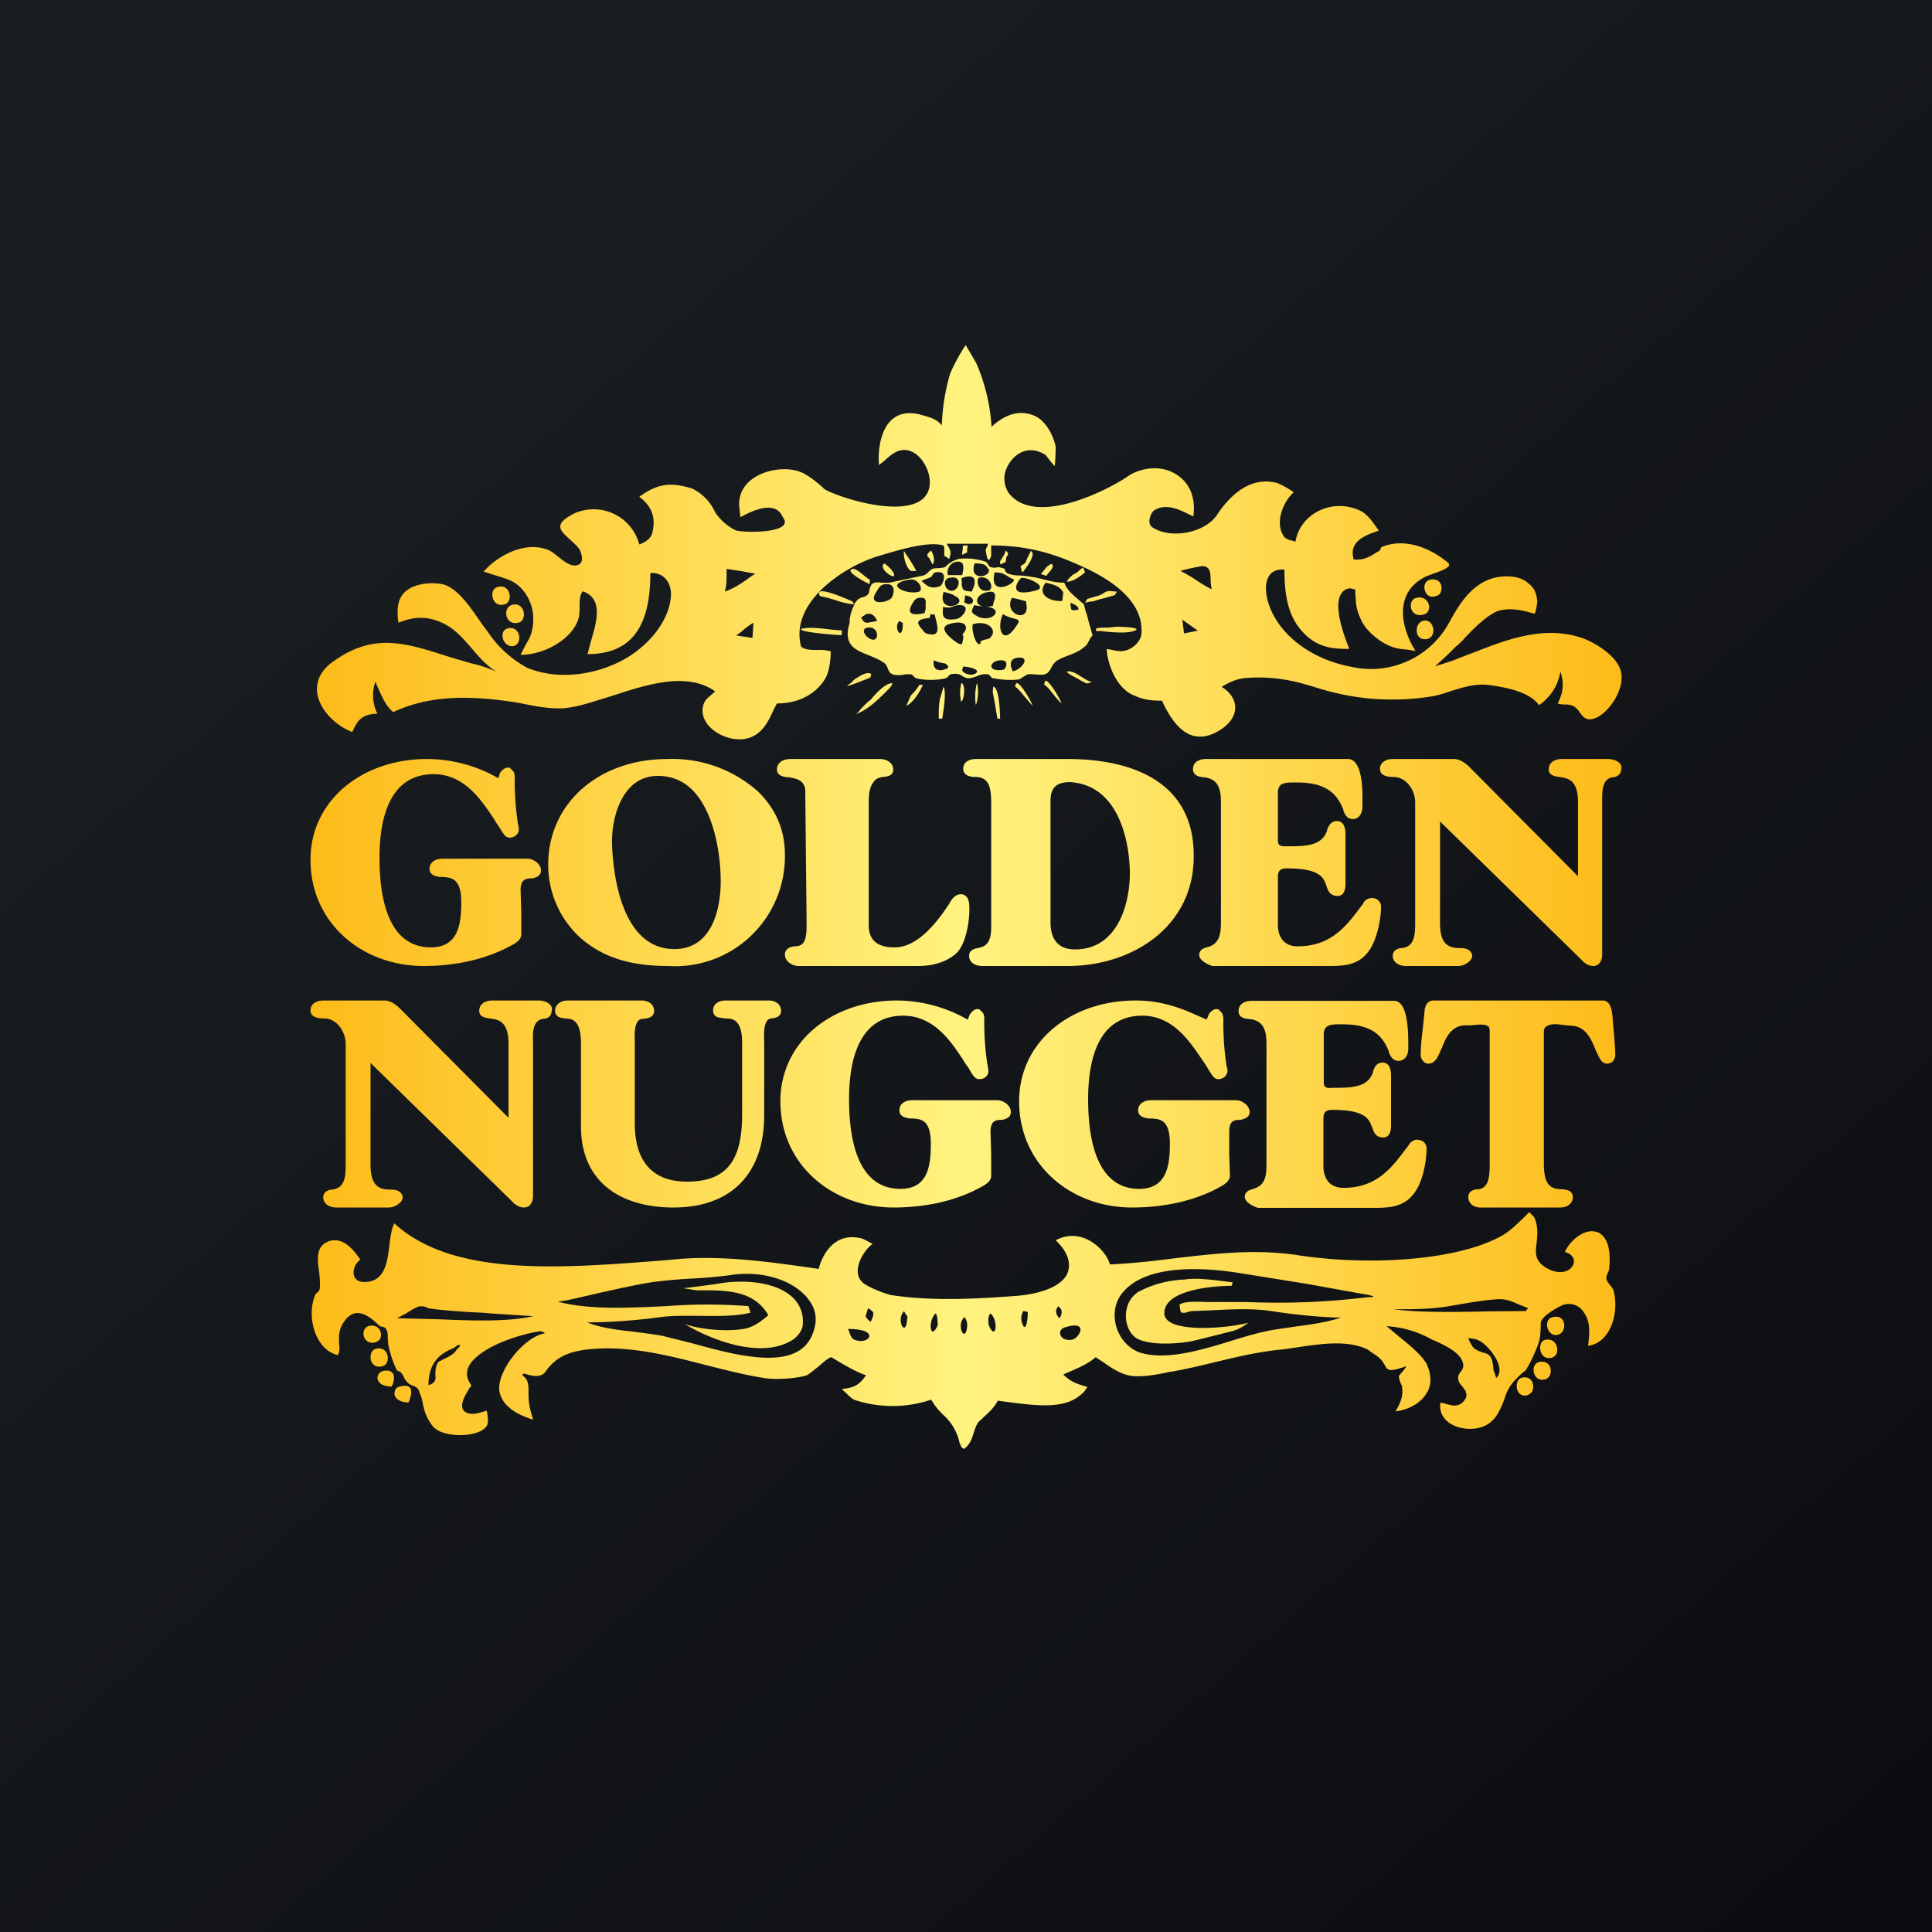
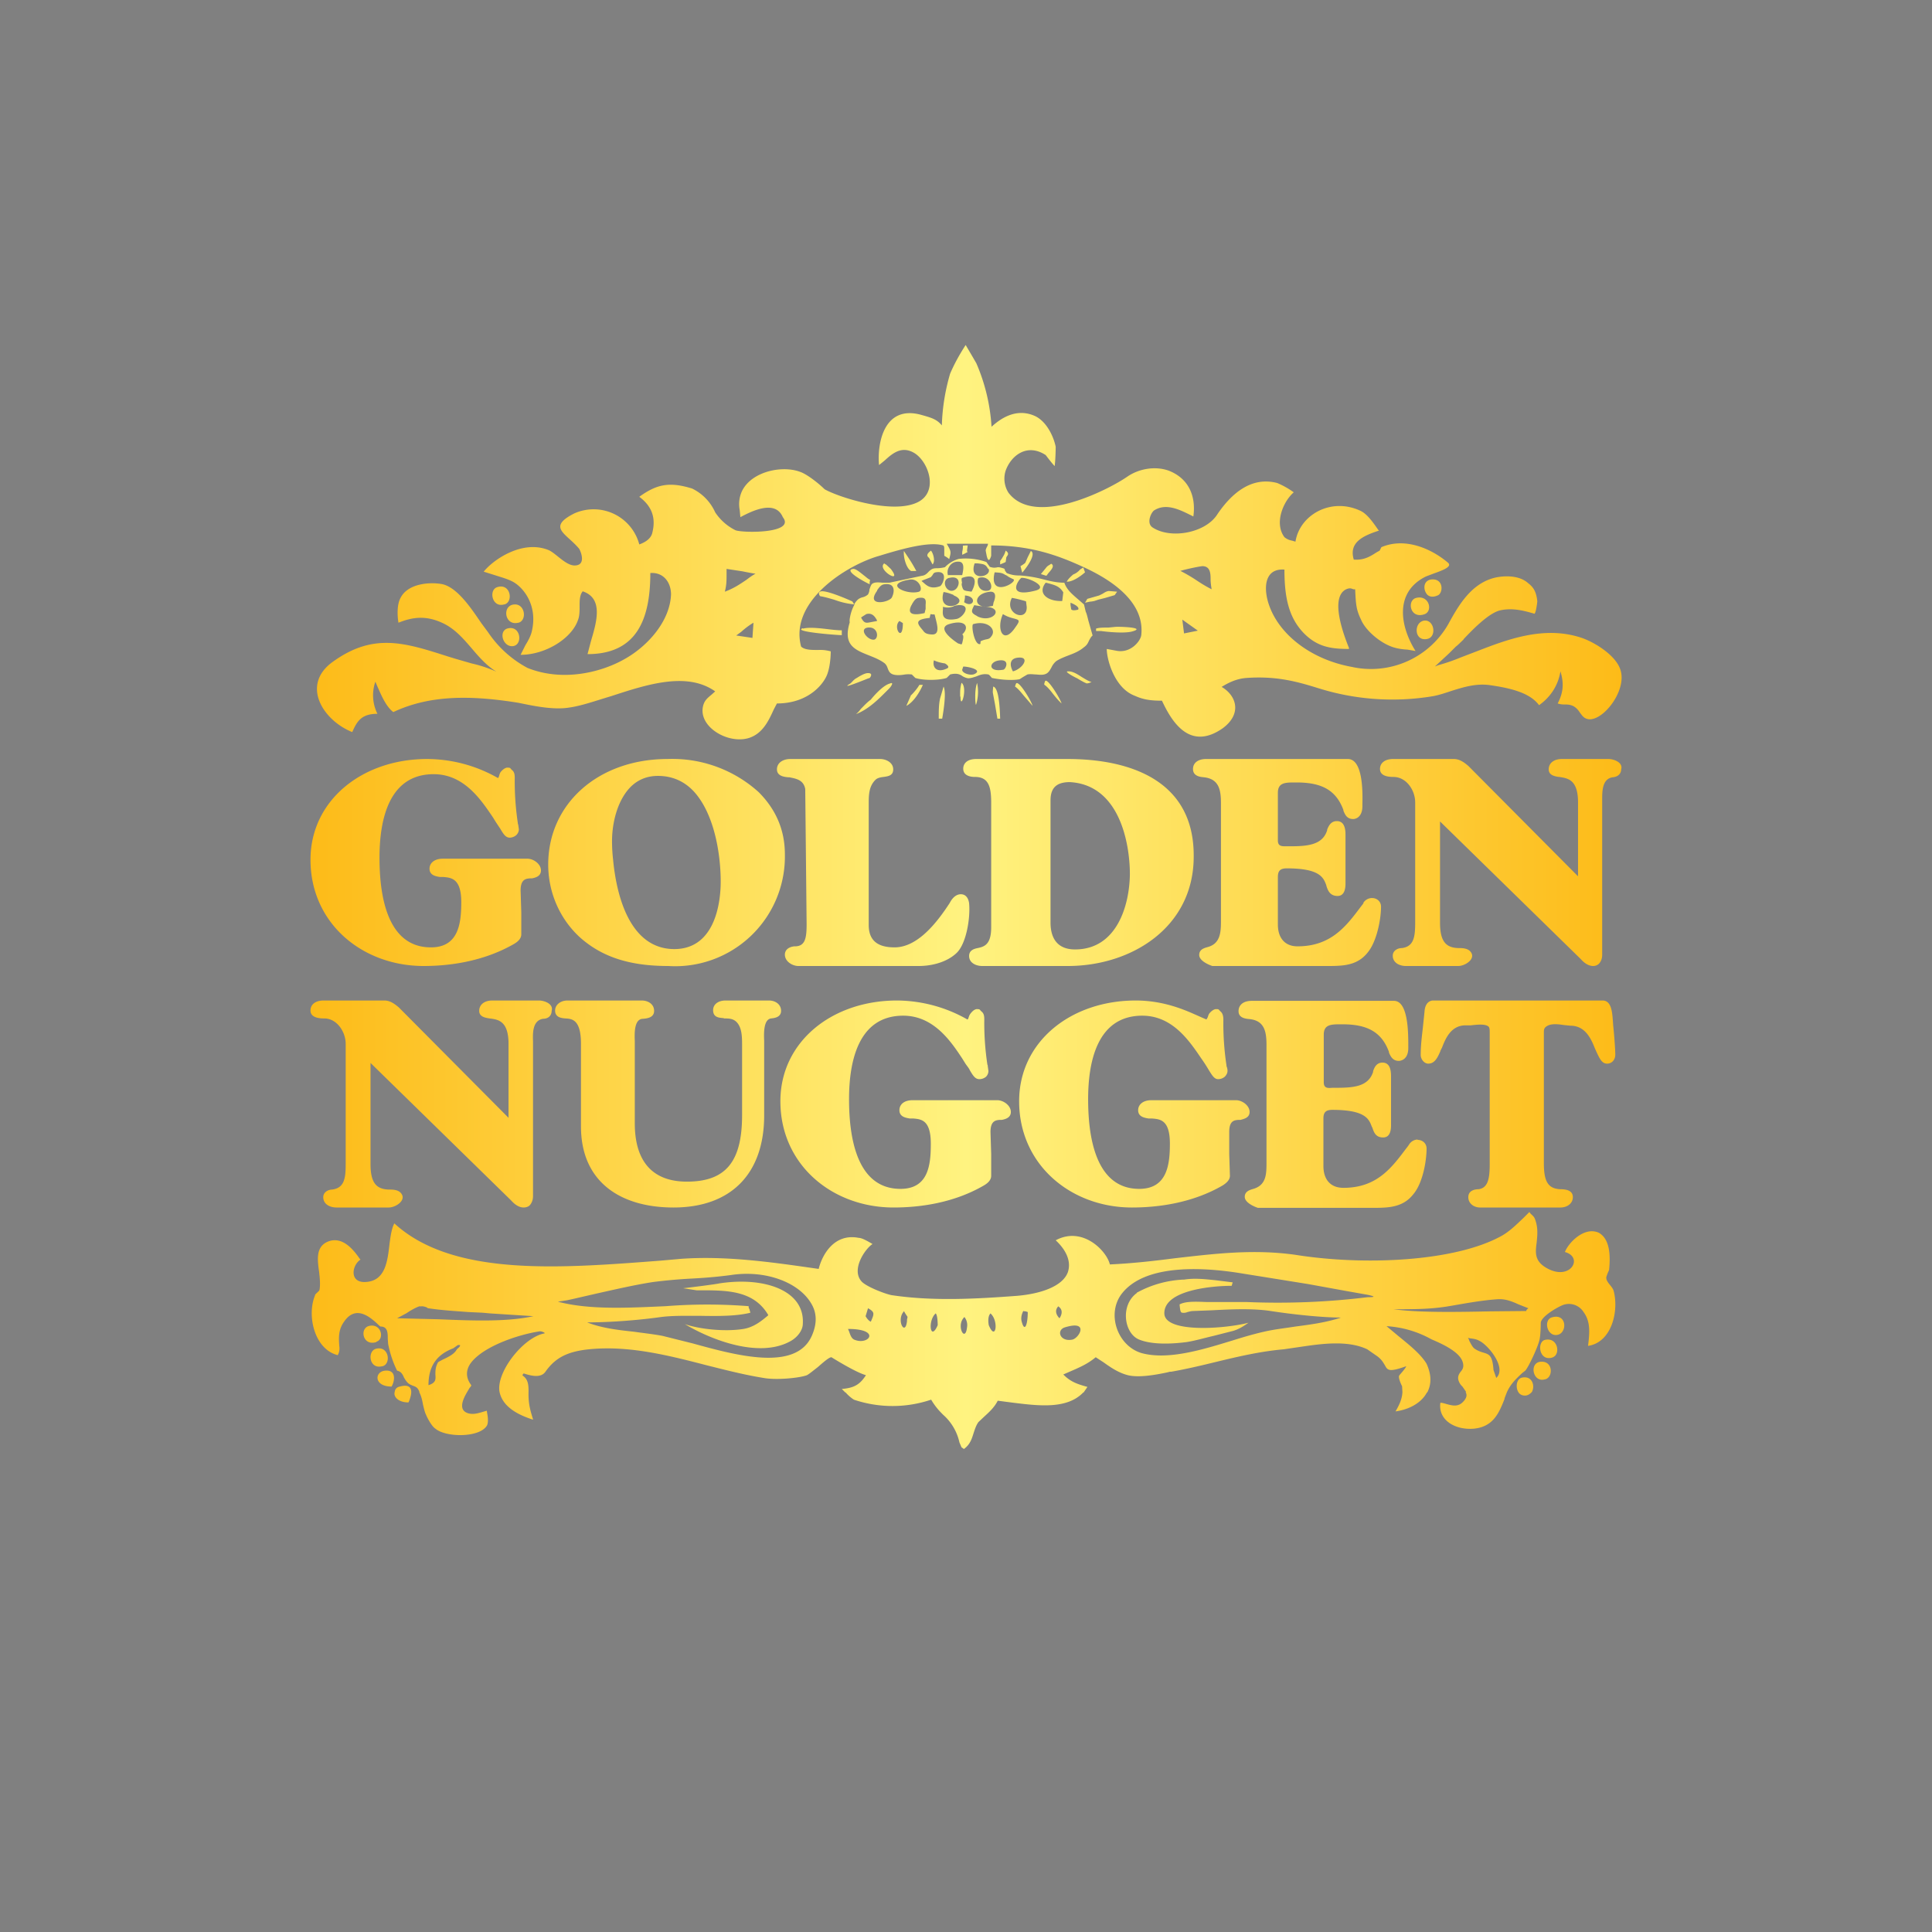
<svg xmlns="http://www.w3.org/2000/svg" width="56" height="56">
  <rect width="100%" height="100%" fill="#808080" stroke="none" />
-   <path fill="url(#avd3hcnub)" d="M0 0h56v56H0z" />
  <path fill="url(#bvd3hcnub)" fill-rule="evenodd" d="m28.19 10.34-.2-.34c-.18.28-.32.53-.45.83a5.9 5.9 0 0 0-.24 1.5c-.15-.18-.3-.22-.58-.3-1.11-.32-1.3.85-1.24 1.45l.16-.13c.22-.2.49-.44.86-.22.43.26.73 1.17.05 1.45-.75.32-2.27-.18-2.65-.4-.16-.16-.5-.43-.7-.5-.57-.22-1.55.02-1.74.68a.9.9 0 0 0-.02.42l.02.21c.32-.17 1.01-.52 1.23 0 .38.48-1.16.46-1.37.38a1.51 1.51 0 0 1-.59-.52 1.4 1.4 0 0 0-.67-.69c-.65-.2-1.02-.13-1.53.24.35.26.5.6.37 1.07-.04.13-.17.24-.37.31a1.37 1.37 0 0 0-1.88-.9c-.62.31-.42.49-.16.73.1.09.21.19.3.3.08.15.17.47-.12.48-.16.01-.34-.13-.5-.26-.1-.08-.2-.16-.28-.19-.76-.3-1.6.29-1.87.63l.32.1c.18.06.38.11.54.2.3.17.72.69.53 1.45-.03.12-.1.25-.18.38l-.14.28c.73 0 1.48-.48 1.66-1 .05-.12.05-.27.05-.4 0-.17 0-.33.09-.44.6.2.41.87.24 1.44l-.1.38c1.42 0 1.82-1 1.82-2.35.38-.03.6.27.6.62-.03.78-.68 1.5-1.34 1.87-.68.39-1.8.67-2.82.26a3.17 3.17 0 0 1-1.14-1.03l-.2-.27c-.3-.44-.7-1.04-1.14-1.13-.4-.07-1 0-1.2.4-.1.18-.1.49-.06.72.44-.18.82-.2 1.26 0 .36.16.61.45.86.74.22.26.44.51.72.68a3.7 3.7 0 0 0-.72-.24l-.45-.13-.23-.07c-1.25-.4-2.16-.7-3.34.15-.94.67-.29 1.7.56 2.04.14-.32.27-.53.73-.53a1.2 1.2 0 0 1-.06-.93l.06.14c.12.27.25.58.46.74 1.06-.5 2.25-.49 3.62-.27l.15.03c.34.07.9.18 1.32.11.37-.05.78-.2 1.22-.33 1.04-.34 2.2-.72 3.02-.14l-.1.09c-.12.1-.21.17-.25.33-.15.61.73 1.12 1.33.93.4-.13.57-.5.72-.83l.09-.17c.95 0 1.39-.61 1.47-.88.09-.26.09-.63.09-.63a1.12 1.12 0 0 0-.36-.04c-.2 0-.4 0-.5-.1-.35-1.32 1.34-2.37 2.27-2.63l.13-.04c.44-.13 1.3-.39 1.72-.26.03.02.03.06.03.13v.17s.13.07.14.1l.01-.03c.05-.19.05-.2-.08-.42h1.2a.54.54 0 0 1-.02.07.36.36 0 0 0-.05.12l.01.06.01.05c0-.01.05.35.14.05v-.3c1.12 0 1.9.27 2.66.62.77.35 1.8.99 1.69 1.98-.02.17-.31.54-.73.45l-.27-.05c0 .3.22 1.14.82 1.36.24.11.46.14.78.14.28.6.8 1.47 1.76.8.57-.42.4-.95-.03-1.2.18-.11.42-.24.73-.26.87-.06 1.47.11 2.08.3a7.15 7.15 0 0 0 3.31.23c.17-.03.35-.09.53-.15.35-.11.73-.23 1.13-.17.56.08 1.15.21 1.42.58.3-.21.55-.54.62-.98.11.36.08.62-.08.93.09.03.16.03.23.03.08 0 .15.01.23.05.07.04.13.1.18.18.04.05.07.1.12.14.4.32 1.3-.74 1.05-1.4-.14-.4-.74-.78-1.14-.91-1.08-.35-2.14.06-3.02.4l-.47.18a5.4 5.4 0 0 1-.64.22l-.1.04.41-.38.2-.2c.07-.05.14-.13.22-.2v-.01c.3-.32.75-.77 1.07-.84.37-.08.71.02.99.1.05-.06.08-.36.08-.36-.03-.27-.1-.4-.27-.53-.22-.2-.6-.23-.94-.16-.7.16-1.07.8-1.37 1.35a2.58 2.58 0 0 1-2.8 1.24c-1.21-.22-2.17-.98-2.43-1.9-.12-.43-.08-.96.48-.92 0 .82.13 1.38.54 1.82.4.42.8.48 1.33.48v-.03c-.14-.35-.57-1.46-.08-1.7.1-.04.13-.03.21 0h.05c.02.44.03.59.17.88.12.29.5.63.85.77.17.07.34.09.5.1l.23.04c-.44-.7-.63-1.7.3-2.16l.21-.08c.25-.09.57-.2.43-.32-.42-.36-1.2-.76-1.93-.45l-.05.1-.09.05c-.2.13-.37.23-.66.21-.15-.5.27-.69.73-.84l-.02-.02c-.14-.2-.32-.47-.53-.56-.85-.39-1.75.13-1.87.9l-.1-.03a.45.45 0 0 1-.22-.1c-.3-.4-.04-1.03.27-1.3a2.4 2.4 0 0 0-.48-.27c-.77-.2-1.34.33-1.73.9-.33.54-1.34.74-1.88.39-.2-.13-.03-.46.05-.5.35-.22.76 0 1.03.13l.1.05c.08-.57-.12-1.1-.72-1.33-.4-.14-.87-.05-1.2.18-.52.36-2.67 1.48-3.44.46a.76.76 0 0 1-.08-.64c.16-.44.62-.8 1.16-.45 0 0 .18.24.26.32.02-.14.03-.44.03-.56-.06-.3-.27-.75-.62-.9-.56-.24-1.02.12-1.24.32a5.45 5.45 0 0 0-.44-1.84l-.11-.19zm6.02 6.21c.12-.04.48-.12.64-.14.24 0 .24.23.24.4 0 .1.03.27.03.27-.2-.1-.35-.2-.5-.3a5.12 5.12 0 0 0-.4-.23zm-13.15.06v-.12l.46.07a7 7 0 0 0 .38.07c-.1.05-.19.12-.27.18-.18.12-.35.24-.62.34.05-.2.05-.31.05-.54zm13.26 1.75-.05-.4.45.32-.4.08zm-12.83-.05c.11-.1.23-.19.35-.26l-.03.44-.47-.07.15-.11zm6.4-2.22V16a.71.71 0 0 0 .02-.19c.02.01.05 0 .07 0h.07l-.02.14s0 .05.02.05l-.04.02a.87.87 0 0 1-.12.06zm13.8 1.16c-.12.06-.28.08-.36-.07-.07-.12-.07-.33.13-.38.38-.06.38.36.23.45zm-27.07.27c.27-.07.18-.63-.21-.5-.25.08-.15.6.2.5zm26.68.28c.24-.1.12-.56-.25-.47-.28.07-.18.63.25.47zm-26.27.25c.25-.07.19-.54-.11-.53-.38.01-.3.63.1.53zm26.34.47c.29-.06.2-.58-.1-.53-.3.06-.28.61.1.53zm-26.53.21c.32 0 .27-.59-.1-.52-.3.05-.18.52.1.52zm11.66-2.18h-.09c-.13-.06-.23-.38-.21-.58l.06.09c.12.18.17.25.3.49h-.06zm.53-.19-.1-.19c-.1-.07-.03-.14.03-.19l.02-.02c.05.03.15.3.05.4zm1.96 0v-.1l.05-.07c.05-.09.07-.1.11-.23.1.07.07.12.04.16l-.02.03-.02.14-.04.02-.12.05zm.59.05s.12-.07.14-.1l.07-.16.09-.18c.17.09-.13.49-.25.63l-.05-.19zm-3.9-.05.14.13c.37.48-.42.02-.19-.16l.04.03zm4.49.28.14-.17a.28.28 0 0 1 .1-.09l.06-.04c.11.06 0 .18-.08.27l-.06.08-.16-.05zm.75.22c.05-.1.19-.21.19-.21.1-.04.13-.08.16-.1.03-.04.06-.06.13-.1l.05.14c-.16.14-.38.28-.53.27zm-5.7-.06s-.03.14 0 .14c-.1-.04-.8-.41-.49-.45.07-.01.2.1.3.18.08.06.14.12.18.13zm6.29.56.35-.1.1-.05c.05-.03.1-.07.18-.08l.24.02-.07.1-.27.08-.2.05-.12.04a.92.92 0 0 1-.13.02l-.14.03.06-.1zm-2.16-.58zm-5.58.5c.17.03.29.07.4.1.17.06.32.11.6.14-.07.12-.12.28-.14.42a.3.3 0 0 0 0 .1c-.2.65.14.79.54.95.15.06.31.12.45.22.06.04.09.1.11.16.03.08.06.15.16.18s.23.02.34 0a.8.8 0 0 1 .2 0l.1.1c.2.07.66.08.91 0l.1-.1c.2-.05.29 0 .36.05.05.03.1.05.16.06.09 0 .16-.03.23-.05.1-.04.2-.09.36-.06.02 0 .1.1.1.1.23.05.58.08.79.04.02 0 .07-.04.12-.07l.12-.07c.1-.02.18 0 .26 0 .1.01.2.02.28-.02.07-.03.11-.1.16-.19a.5.5 0 0 1 .14-.18c.11-.07.24-.12.37-.17.16-.06.3-.12.43-.23.1-.07.12-.14.15-.2.03-.05.05-.1.1-.14l-.12-.42c-.03-.12-.05-.21-.08-.27l-.05-.21-.15-.13c-.21-.18-.35-.3-.42-.5-.25 0-.46-.06-.66-.11a3.57 3.57 0 0 0-.63-.1.9.9 0 0 1-.38-.07l-.05-.07c0-.03-.02-.06-.03-.06-.14-.05-.18-.04-.22-.03-.03 0-.07.02-.19-.02l-.1-.14a1.8 1.8 0 0 0-.8-.09.88.88 0 0 0-.4.24 1 1 0 0 1-.21.03c-.07 0-.13 0-.19.04a.53.53 0 0 0-.09.08c-.04.04-.09.09-.18.1l-.94.2h-.2c-.1-.01-.21-.02-.28.02-.05.02-.07.1-.1.18 0 .06-.02.1-.04.14a.36.36 0 0 1-.15.08.4.4 0 0 0-.12.05.44.44 0 0 0-.13.16l-.05-.08-.01-.01c-.11-.05-.72-.32-.9-.29-.12.02-.03.14-.03.14zm4.6-.53c-.06.02-.06.43.27.37.2-.03.06-.47-.27-.37zm-.89-.07c-.06-.16.06-.41.3-.4.2 0 .14.25.11.39h-.4zm1.17-.2c.13.24-.59.4-.4-.15h.09c.16.02.23.02.3.16zm-1.62.19c.02-.04.04-.07.09-.08.4-.07.2.37.13.4-.27.1-.39-.02-.48-.1l-.06-.05a.5.5 0 0 1 .09-.04l.18-.07.05-.06zm2.32.11c.24.05-.71.61-.52-.19.2.01.22.02.32.08h.01l.09.06.1.05zm-1.84-.03c-.23.06-.1.42.11.37.2-.04.28-.46-.1-.37zm.38.16s-.04-.15 0-.16c.5-.17.37.23.27.4l-.14-.02c-.08-.02-.1-.02-.13-.12-.02-.05-.02-.14 0-.1zm1.72-.16c-.05 0-.5.6.4.37.4-.1-.18-.38-.4-.37zm-3.24.05c-.8.13-.08.46.27.35.13-.05 0-.39-.27-.35zm4.45.37-.03.25c-.39.02-.74-.2-.48-.53l.05.01c.22.06.35.09.46.27zm-5.39-.07c.05-.07.1-.14.18-.16.32-.06.34.18.24.38-.09.15-.76.27-.43-.19l.01-.03zm2.22.16c.55.23-.51.6-.3-.1.13.02.2.05.28.08l.02.02zm1.13.3c-.56.14-.61-.32-.14-.4.33-.07.16.3.16.3l-.02.1zm-.81-.24v-.06c.38.03.24.39-.03.19.01.01.02-.06.03-.13zm-1.54.2c.05-.08.1-.18.2-.19.22-.03.21.08.2.2v.12l-.03.12c-.39.09-.5 0-.38-.23l.01-.01zm3.33.07c.02.46-.67.2-.43-.26.19.03.41.1.41.1l.02.16zm1.27-.05v-.07c.3.12.22.2.22.2s-.16.05-.2-.01l-.02-.12zm-3.4.04c.03-.02.07-.03.15-.04.4-.02.14.36-.05.4-.42.08-.41-.12-.4-.26a.4.4 0 0 0 0-.09c.17.04.23.01.3-.01zm.7.28c-.2-.1-.18-.14-.09-.32.14.03.38.05.38.05.5.06.13.49-.3.27zm-3.36.03.14-.09c.18-.05.26.09.31.18V18l-.16.03c-.15.03-.21.05-.3-.13zm1.99-.02c0-.02 0-.05.02-.07l.05.01h.06l.03.12c.05.2.13.48-.12.46-.16-.01-.2-.05-.25-.12l-.05-.06c-.14-.17-.14-.26.25-.3v-.04zm2.48.3c-.36.55-.57.07-.37-.37.13.08.25.11.33.13.14.04.18.05.04.24zM26.07 18c-.2.18.1.65.1.06l-.1-.06zm1.7.65s-.68-.43-.26-.56c.49-.15.6.1.38.3.06.03.02.16 0 .25l-.02.04-.1-.03zm.63.02c-.16.02-.26-.56-.19-.58.42-.12.69.16.52.36-.04.06-.08.07-.13.08a.65.65 0 0 0-.16.05c-.02 0-.02.03-.02.05 0 .02 0 .04-.02.04zm-3.24-.48c-.28.03-.01.38.18.35.14-.04.11-.38-.18-.35zm4.4.87c-.31 0-.3.22-.2.4.27-.07.49-.4.2-.4zm-2.12.32c-.31.14-.42-.06-.37-.24l.07.03c.06.02.12.04.25.06 0 0 .18.1.05.15zm1.55-.24c-.33.02-.38.36.1.27.07-.03.18-.29-.1-.27zm-1.1.27.03-.09c.15 0 .58.1.32.22-.12.05-.36-.03-.35-.13zm3.88-1.2v.08h.14c.22.03.65.07.88.02.48-.12-.31-.15-.46-.14l-.2.02c-.13 0-.27 0-.36.03zm-8.5 0c-.32.1 1 .2 1.13.2v-.14c-.13 0-.3-.02-.46-.04-.26-.03-.51-.05-.66-.01zm8.16 1.57.07.03.06-.01.08-.03c-.1-.03-.19-.09-.29-.15-.14-.09-.27-.17-.4-.16-.1 0 .12.13.27.2l.1.06.11.06zm-6.72-.03a.8.8 0 0 1-.06.06c-.32.19.3-.06.5-.14l.06-.02s.12-.14-.05-.14c-.08 0-.17.05-.26.1a1.4 1.4 0 0 1-.1.06.53.53 0 0 0-.09.08zm.24.8c-.05.07-.1.12-.14.15.34-.13.62-.4.84-.62l.12-.12c.06-.06.15-.2.03-.15-.24.06-.56.47-.56.47-.11.08-.2.18-.29.27zm2.89-.36c0 .43.22-.26.03-.4-.04.15-.04.23-.04.33v.07zm.48-.4c.05.22.03.46-.03.64-.02 0-.05-.42.03-.63zm1.1.11c.08.05.17.16.26.27l.25.29c-.03-.13-.36-.68-.46-.66-.02 0-.03.04-.04.07l-.01.03zm.84-.06c.08.05.17.15.26.27.08.1.16.2.25.28-.03-.12-.36-.67-.46-.66-.02 0-.03.05-.04.08v.03zm-3.85.3-.14.32c.2-.1.38-.38.48-.61h-.1c-.06.1-.14.2-.24.3zm.84.1c-.04.17-.04.38-.04.55v.04h.1c.05-.29.12-.77.04-.93l-.07.24-.03.1zm1.53-.15.06.32.07.42h.08c-.01-.34-.04-.89-.2-.93 0 0-.02.14-.01.19zM12.16 40.35c-.05-.13-.1-.15-.18-.18a.73.73 0 0 1-.07-.03c-.1-.04-.15-.13-.2-.21-.04-.1-.09-.18-.2-.2a3.07 3.07 0 0 1-.26-.78l-.01-.14c0-.17 0-.36-.21-.36l-.03-.02c-.24-.23-.67-.63-1.02-.13-.17.23-.17.46-.14.77a.4.4 0 0 1-.04.19l-.01.02c-.68-.17-.9-1.15-.66-1.73 0-.03.03-.05.06-.08s.06-.05.07-.08c.03-.15.01-.34-.01-.52-.05-.36-.1-.73.25-.88.44-.18.77.27.93.5l.02.02c-.24.15-.33.64.1.65.61 0 .68-.57.74-1.1.03-.23.06-.45.14-.6 1.7 1.56 4.83 1.3 7.72 1.08l.56-.05c1.31-.1 2.69.1 3.81.26l.21.03c.1-.41.45-1.04 1.16-.9.1 0 .28.11.37.16l.03.02c-.2.12-.63.73-.32 1.08.13.15.67.36.87.4 1.2.18 2.44.11 3.64.02.7-.06 1.32-.28 1.47-.68.11-.32-.05-.65-.35-.93.78-.42 1.48.31 1.57.7.65-.03 1.27-.1 1.89-.18 1.14-.13 2.26-.27 3.48-.1 2 .32 4.62.2 5.97-.54.24-.13.45-.34.65-.53l.17-.17c.03.05.06.07.09.1s.05.05.07.1c.1.26.07.49.05.69-.04.3-.06.54.3.74.68.38 1.07-.32.52-.47.09-.25.55-.75.98-.56.3.17.35.59.3 1.08l-.04.09c-.02.06-.05.12-.04.15 0 .06.06.14.11.2s.09.12.1.16c.16.58-.05 1.5-.74 1.6.05-.4.07-.71-.13-.98a.5.5 0 0 0-.63-.19c-.16.07-.61.33-.61.51 0 0 0 .28-.03.45-.03.2-.32.82-.42.93l-.09.07c-.18.17-.33.31-.44.55l-.07.18v.02c-.16.4-.32.8-.88.86-.54.05-1.05-.24-.98-.75.06 0 .12.02.19.04.15.04.3.08.44-.04.14-.13.15-.23.1-.31h.02l-.11-.16a.386.386 0 0 1-.12-.2c-.02-.1.02-.16.06-.22.06-.07.11-.14.07-.28-.08-.3-.58-.53-.91-.67a3.03 3.03 0 0 0-1.3-.38l.36.3c.32.26.64.52.8.79.15.33.14.6.02.83h-.01c-.16.31-.53.5-.91.55.08-.14.19-.33.2-.56l-.01-.17s-.1-.19-.09-.29c0-.02.05-.07.1-.13.04-.05.1-.12.11-.16-.5.18-.54.12-.62-.03-.05-.08-.1-.18-.25-.28l-.26-.18c-.57-.27-1.33-.16-1.94-.07l-.48.07c-.68.06-1.32.21-1.98.37-.41.1-.83.2-1.28.28h-.04l-.08.02c-.33.07-.82.16-1.14.08-.27-.07-.49-.22-.7-.37l-.23-.15c-.24.2-.48.3-.78.43l-.16.07c.2.2.37.27.7.36l-.11.16h-.01c-.47.49-1.28.39-2.02.3l-.46-.06c-.1.2-.26.34-.39.46l-.17.16c-.07.1-.1.2-.14.32-.05.16-.1.33-.28.46l-.07-.05-.06-.14a1.5 1.5 0 0 0-.47-.8c-.1-.1-.22-.22-.35-.44a3.5 3.5 0 0 1-2.24 0 1.16 1.16 0 0 1-.24-.21h-.01l-.1-.1c.35-.03.52-.12.7-.4-.3-.08-1-.52-1-.52-.07 0-.24.15-.4.29-.13.1-.25.2-.31.23-.2.08-.88.15-1.26.08-.56-.09-1.1-.23-1.66-.37-1.04-.27-2.08-.53-3.13-.48-.78.04-1.2.2-1.53.67-.14.2-.44.11-.63.05 0 0-.06.05-.02.07.16.11.16.3.16.46-.01.34.05.54.13.8v.01c-.63-.2-.9-.48-.97-.8-.11-.57.69-1.59 1.3-1.7.04-.02-.1-.07-.14-.06-.6.09-1.6.42-1.98.9-.17.22-.16.45 0 .66 0 .02-.02.05-.05.08l-.07.12c-.13.22-.27.54.05.62.13.03.24 0 .35-.03l.17-.05.01.07c.02.1.04.25 0 .35-.2.37-1.2.36-1.5.1-.1-.06-.23-.3-.27-.4-.04-.08-.06-.18-.09-.3-.02-.12-.05-.25-.11-.36h.01zm20.37-2.87c-.47.58-.15 1.53.56 1.74.77.21 1.77-.1 2.65-.37.32-.1.63-.19.9-.25.3-.07.6-.1.91-.15.46-.06.9-.12 1.32-.26-.58 0-1.46-.1-2.04-.19-.53-.08-1.15-.05-1.72-.02l-.52.02c-.07 0-.12.02-.17.03a.27.27 0 0 1-.15.02c-.05 0-.06-.07-.07-.15l-.01-.09c.18-.1.5-.08.8-.07h1.15a21.4 21.4 0 0 0 3.5-.14c.17 0 .28-.01 0-.07l-.62-.11-1.1-.2-.87-.14-1.06-.17c-1.03-.17-2.76-.3-3.46.57zm-12.48-.42a15 15 0 0 0-1.12.1c-.52.08-1.08.21-1.62.33l-.74.17-.14.03-.26.04c.91.24 2.02.18 3.13.13a15.4 15.4 0 0 1 2.4 0c0 .03 0 .06.02.08l.03.11c-.4.1-.92.1-1.45.09-.42 0-.83-.01-1.18.04-.65.09-1.45.15-2.1.15.4.16.87.22 1.35.27.28.04.56.07.83.12l.88.22c1.27.35 2.99.82 3.45-.22.16-.36.15-.68-.03-.96-.36-.59-1.31-.96-2.33-.8-.38.05-.74.08-1.12.1zm23.34.6c-.42.03-.87.11-1.27.18l-.18.03c-.51.08-.98.08-1.55.08.77.1 1.83.08 2.82.06l1.04-.01c-.04-.01.05-.08.05-.08l-.28-.11c-.2-.09-.39-.17-.63-.15zm-31.22.2c-.1.03-.25.11-.38.2l-.28.15 1.21.03c.97.04 1.97.08 2.74-.09l-1.25-.08-.22-.02-.42-.02c-.4-.03-.76-.05-1.16-.11 0 0-.02 0-.03-.02-.05-.02-.13-.05-.2-.03zm18.51 0c-.17.17.03.35.03.35s.16-.21-.03-.34zm-5.52.06-.07.23s.06.12.15.16l.01-.02c.09-.21.11-.26-.09-.37zm1.05.08c-.25.25.03.76.08.29v-.04c.01-.05.02-.07.01-.09a1.3 1.3 0 0 1-.1-.16zm1.74.18c-.25.24.03.76.08.29a.37.37 0 0 0-.08-.3zm1.71-.18c-.05.1-.07.2-.05.29.09.36.18.1.18-.26l-.06-.02a.24.24 0 0 1-.07-.01zm-.95.07c-.1.1-.05.34-.05.34.2.49.3-.12.05-.34zm-1.53.34s0-.3-.06-.34c-.24.22-.15.83.06.34zm3.7.06c-.27.07-.17.43.2.36.2-.04.5-.57-.2-.36zm-6.3.05.03.07c.03.08.06.2.15.24.42.18.8-.31-.18-.31zm18 .33c.05.09.1.2.16.24.1.07.2.1.27.12.16.05.25.08.28.5l.08.23c.32-.3-.26-.98-.5-1.08-.07-.04-.14-.05-.2-.06a.84.84 0 0 1-.12-.02l.04.07zm-29.3.13-.14.1c-.44.17-.72.47-.72 1.07.22-.07.21-.17.2-.31 0-.1 0-.21.07-.34 0-.02.07-.05.14-.09.13-.06.3-.14.38-.25l.02-.03.03-.04c.01 0 .16-.13.01-.1zm19.67-1.5c-.48.35-.37 1.15.05 1.34.37.16.94.14 1.4.08.25-.04.52-.12.78-.18l.51-.13c.22-.05.38-.17.5-.25-.7.18-2.39.3-2.44-.25-.04-.7 1.4-.82 1.95-.82l.03-.1-.48-.06c-.3-.03-.61-.07-.93-.02h-.03a3.1 3.1 0 0 0-1.34.38zm-21.03 2.87c0-.13-.07-.23-.33-.16-.1.02-.14.08-.15.16-.04.13.1.3.4.3.03-.06.08-.2.08-.3zm8.27-2.95-.39-.06c.2-.02.98-.12 1.05-.14 1.3-.2 2.48.2 2.42 1.17 0 .2-.17.4-.35.5-.88.5-2.25 0-3.07-.49.4.14 1.14.23 1.7.14.3-.05.52-.23.7-.38l.02-.02c-.42-.72-1.2-.72-1.98-.72h-.1zm23.93 2.53c.3-.06.38.25.28.42-.05.05-.1.09-.17.1-.1.01-.18-.03-.22-.1-.09-.15-.05-.39.11-.42zm1.03-1.24c.28-.06.27-.62-.15-.51-.28.06-.16.58.15.51zm-34.24.2c.24-.07.15-.53-.2-.46-.3.06-.2.6.2.47zm34.1.45c.23-.08.15-.6-.24-.5-.23.08-.15.65.25.5zm-33.92.26c.26-.07.18-.62-.21-.5-.24.09-.17.6.2.5zm33.7.38c.23-.06.23-.52-.11-.51-.37 0-.26.62.1.51zm-33.44.21c.1-.17.14-.5-.2-.46-.3.04-.31.46.2.46zm3.94-15.3h-2.46c-.23 0-.38.12-.38.29 0 .19.18.22.3.24h.1c.23.02.52.04.52.73 0 .62-.08 1.31-.88 1.31-1.32 0-1.49-1.62-1.49-2.6 0-1.06.25-2.42 1.57-2.42.88 0 1.37.74 1.71 1.24l.1.16.12.18c.1.17.16.26.28.26a.3.3 0 0 0 .18-.07.24.24 0 0 0 .08-.17l-.02-.14-.01-.02v-.02a8.17 8.17 0 0 1-.09-1.3c0-.08 0-.18-.08-.24l-.03-.03c-.02-.03-.03-.04-.1-.04h-.02c-.08.02-.14.08-.18.13a.32.32 0 0 0-.04.1c-.01.03-.02.07-.04.07a4.16 4.16 0 0 0-2.05-.55C10.5 22 9 23.2 9 24.92 9 26.76 10.5 28 12.28 28c.69 0 1.7-.11 2.62-.64.12-.07.21-.16.21-.28v-.63l-.02-.64c0-.33.16-.34.27-.35h.06c.1-.02.26-.06.26-.23 0-.19-.22-.34-.39-.34zm13.61 7h-2.45c-.24 0-.38.12-.38.29 0 .19.18.22.3.24h.1c.23.02.51.04.51.73 0 .62-.07 1.31-.88 1.31-1.32 0-1.49-1.62-1.49-2.6 0-1.06.25-2.42 1.57-2.42.88 0 1.38.74 1.71 1.24l.1.16c.05.07.1.13.12.18.1.17.16.26.28.26a.3.3 0 0 0 .19-.07.24.24 0 0 0 .07-.17l-.02-.14v-.02l-.01-.02a8.17 8.17 0 0 1-.09-1.3c0-.08 0-.18-.08-.24l-.03-.03c-.02-.03-.03-.04-.1-.04h-.02c-.08.02-.13.08-.17.13a.32.32 0 0 0-.05.1c-.01.03-.02.07-.04.07A4.16 4.16 0 0 0 26 29c-1.89 0-3.38 1.2-3.38 2.92 0 1.84 1.5 3.08 3.28 3.08.7 0 1.71-.11 2.62-.64.12-.07.21-.16.21-.28v-.63l-.02-.64c0-.33.16-.34.27-.35h.06c.1-.02.26-.06.26-.23 0-.19-.22-.34-.39-.34zm4.47 0h2.46c.17 0 .39.15.39.34 0 .17-.16.2-.26.23h-.06c-.12.01-.27.02-.27.35v.64l.02.63c0 .12-.1.21-.21.28-.91.53-1.93.64-2.63.64-1.77 0-3.27-1.24-3.27-3.08 0-1.72 1.49-2.92 3.38-2.92.85 0 1.48.3 1.82.45a8.35 8.35 0 0 0 .23.1l.04-.07a.32.32 0 0 1 .04-.1c.04-.05.1-.11.18-.13h.02c.06 0 .07 0 .1.04l.03.03c.07.06.08.16.08.24a8.17 8.17 0 0 0 .09 1.32v.02c.02.05.03.09.03.14 0 .06-.03.12-.08.17a.3.3 0 0 1-.19.07c-.11 0-.17-.1-.27-.26a4.46 4.46 0 0 0-.22-.34c-.34-.5-.83-1.24-1.71-1.24-1.32 0-1.57 1.36-1.57 2.42 0 .98.17 2.6 1.48 2.6.81 0 .89-.7.89-1.31 0-.7-.29-.71-.52-.73h-.1c-.12-.02-.3-.05-.3-.24 0-.17.15-.29.38-.29zM19.35 22c-2 0-3.46 1.29-3.46 3.06 0 .8.33 1.57.92 2.11.64.57 1.44.83 2.56.83a3.18 3.18 0 0 0 3.38-3.24c0-.7-.26-1.3-.76-1.8a3.73 3.73 0 0 0-2.64-.96zm.2 5.51c-1.33 0-1.69-1.63-1.78-2.6a4.65 4.65 0 0 1-.03-.53c0-.48.13-1.12.5-1.53.22-.24.5-.36.83-.36.41 0 .76.15 1.04.45.58.63.78 1.77.78 2.62 0 .46-.1 1.95-1.35 1.95zm7.98-1.34c.06-.12.17-.25.32-.25s.22.12.24.26c.04.43-.08 1.17-.36 1.44-.27.26-.7.38-1.1.38h-3.49c-.17 0-.39-.13-.39-.33 0-.13.1-.22.27-.24h.02c.3 0 .34-.24.34-.64l-.04-3.92c-.05-.27-.27-.3-.46-.34h-.03c-.13-.01-.33-.04-.33-.23 0-.18.16-.3.39-.3h2.6c.17 0 .38.1.38.3 0 .18-.14.2-.28.22-.09.01-.18.03-.23.08-.19.18-.2.43-.2.68v3.53c0 .47.28.65.75.65.67 0 1.23-.72 1.6-1.29zM30.94 22H28.3c-.29 0-.38.15-.38.28 0 .22.24.24.34.24h.02c.37.01.45.28.45.74v3.62c0 .5-.2.56-.39.6-.1.02-.25.06-.25.23 0 .2.2.29.38.29h2.48c1.86 0 3.65-1.13 3.65-3.17.02-2.18-1.8-2.83-3.66-2.83zm.22 5.52c-.49 0-.71-.3-.71-.78V23.2c0-.37.18-.53.56-.53 1.45.08 1.74 1.79 1.74 2.67-.01.89-.37 2.18-1.59 2.18zm8.35-1.34a.3.3 0 0 1 .26-.15c.14 0 .26.1.26.25 0 .36-.12 1-.38 1.32-.31.4-.74.4-1.2.4h-3.31s-.38-.12-.38-.32c0-.16.14-.2.25-.23.36-.1.38-.42.38-.75v-3.42c0-.39-.06-.7-.49-.75-.11-.01-.32-.03-.32-.24 0-.18.15-.29.38-.29h4.12c.42.02.42.93.41 1.3v.07c0 .22-.1.35-.25.37h-.02c-.19 0-.24-.15-.28-.24v-.02c-.22-.6-.66-.8-1.36-.8h-.04c-.28 0-.5 0-.5.3v1.38c0 .18.12.17.27.17h.08c.52 0 .95-.04 1.08-.47v-.02c.04-.09.1-.24.28-.24.21 0 .25.21.25.39v1.42c0 .17-.04.36-.23.36-.22 0-.28-.16-.32-.28l-.01-.04c-.08-.21-.18-.48-1.14-.48-.18 0-.26.06-.26.25v1.38c0 .36.18.63.57.63.96 0 1.4-.57 1.82-1.13l.1-.13-.02.01zm1.58 6.85a.3.3 0 0 0-.25.15l-.05.07-.04.05c-.42.56-.85 1.13-1.81 1.13-.4 0-.58-.27-.58-.63v-1.38c0-.19.08-.25.26-.25.96 0 1.06.27 1.14.48l.02.04c.04.12.09.28.31.28.2 0 .23-.2.23-.36V31.2c0-.18-.03-.4-.25-.4-.18 0-.24.16-.27.25v.02c-.14.43-.57.46-1.08.46h-.1c-.13.01-.25.02-.25-.16v-1.38c0-.3.22-.3.5-.3h.04c.69 0 1.13.2 1.35.8v.02c.04.09.1.24.28.24h.02c.16-.02.26-.15.26-.37v-.06c0-.38 0-1.3-.41-1.31h-4.13c-.23 0-.38.11-.38.3 0 .2.21.22.33.23.42.05.48.36.48.75v3.42c0 .33-.01.64-.38.75-.1.03-.25.07-.25.23 0 .2.38.32.38.32h3.3c.47 0 .9 0 1.21-.4.27-.32.38-.96.38-1.32 0-.15-.12-.25-.26-.25zM45.27 22h1.35c.16 0 .43.1.37.3 0 .13-.1.22-.25.23-.3.05-.3.4-.3.65v4.49c0 .11-.03.2-.1.27a.24.24 0 0 1-.16.06c-.16 0-.29-.12-.36-.2l-4.08-3.99v2.93c0 .52.15.73.53.74.1 0 .24 0 .33.08.22.21-.12.44-.33.44h-1.52c-.18 0-.38-.09-.38-.3 0-.13.12-.22.27-.22.35-.05.38-.34.38-.75v-3.47c0-.36-.26-.74-.63-.74-.16 0-.39-.03-.39-.23 0-.18.15-.29.38-.29h1.76c.17 0 .3.1.42.2l3.18 3.2v-2.14c0-.67-.3-.7-.54-.74h-.02c-.12-.02-.29-.05-.29-.22 0-.18.15-.3.38-.3zm-29.65 7h-1.35c-.23 0-.38.12-.38.3 0 .17.17.2.3.22.25.03.55.07.55.74v2.14l-3.18-3.2c-.12-.1-.25-.2-.42-.2H9.38c-.23 0-.38.11-.38.29 0 .2.23.23.4.23.36 0 .62.38.62.74v3.47c0 .41-.03.7-.39.75h.01c-.15 0-.27.09-.27.22 0 .21.2.3.38.3h1.52c.21 0 .55-.23.33-.44-.09-.08-.23-.08-.33-.08-.38-.01-.53-.22-.53-.74v-2.93l4.08 3.99c.07.08.2.2.36.2.06 0 .13-.02.17-.06.06-.06.1-.16.1-.27v-4.49c-.01-.25-.01-.6.29-.65.16 0 .25-.1.25-.23.06-.2-.21-.3-.37-.3zm5.4 0h1.27c.17 0 .35.1.35.3 0 .19-.2.21-.29.22-.22.03-.21.43-.2.65v2.16c0 1.67-.94 2.67-2.63 2.67-1.52 0-2.68-.73-2.68-2.35v-2.39c0-.7-.25-.73-.45-.74-.12-.01-.3-.03-.3-.23 0-.16.15-.29.36-.29h2.15c.18 0 .36.1.36.3 0 .2-.21.22-.32.23-.26 0-.25.42-.24.65v2.38c0 1.1.51 1.69 1.51 1.69 1.13 0 1.6-.58 1.6-1.93v-2.06c0-.25-.02-.41-.09-.54-.11-.2-.27-.2-.43-.2l-.02-.01c-.13-.01-.3-.02-.3-.23 0-.17.15-.28.36-.28zm25.74.73-.01-.14c-.02-.25-.04-.59-.3-.59h-4.93c-.14.02-.22.14-.23.33l-.05.48c-.03.26-.06.51-.06.77 0 .12.1.25.22.25.19 0 .27-.18.35-.36v-.01l.05-.1c.1-.26.26-.64.68-.64h.15c.18-.02.43-.05.52.04.02.02.03.07.03.14v3.85c0 .44-.06.68-.32.72-.1 0-.3.03-.3.23 0 .19.17.3.34.3h2.33c.2 0 .36-.12.36-.3 0-.2-.2-.23-.37-.23-.34-.02-.47-.21-.47-.75v-3.8c0-.07.01-.11.04-.14.12-.12.34-.1.53-.07l.2.02c.43 0 .6.38.71.66l.05.11c.08.17.15.33.3.33s.24-.12.24-.26-.03-.57-.06-.84z" />
  <defs>
    <linearGradient id="avd3hcnub" x1="10.42" x2="68.15" y1="9.71" y2="76.02" gradientUnits="userSpaceOnUse">
      <stop stop-color="#1A1E21" />
      <stop offset="1" stop-color="#06060A" />
    </linearGradient>
    <linearGradient id="bvd3hcnub" x1="47" x2="9" y1="28.58" y2="28.58" gradientUnits="userSpaceOnUse">
      <stop stop-color="#FDBB18" />
      <stop offset=".5" stop-color="#FFF380" />
      <stop offset="1" stop-color="#FDBB18" />
    </linearGradient>
  </defs>
</svg>